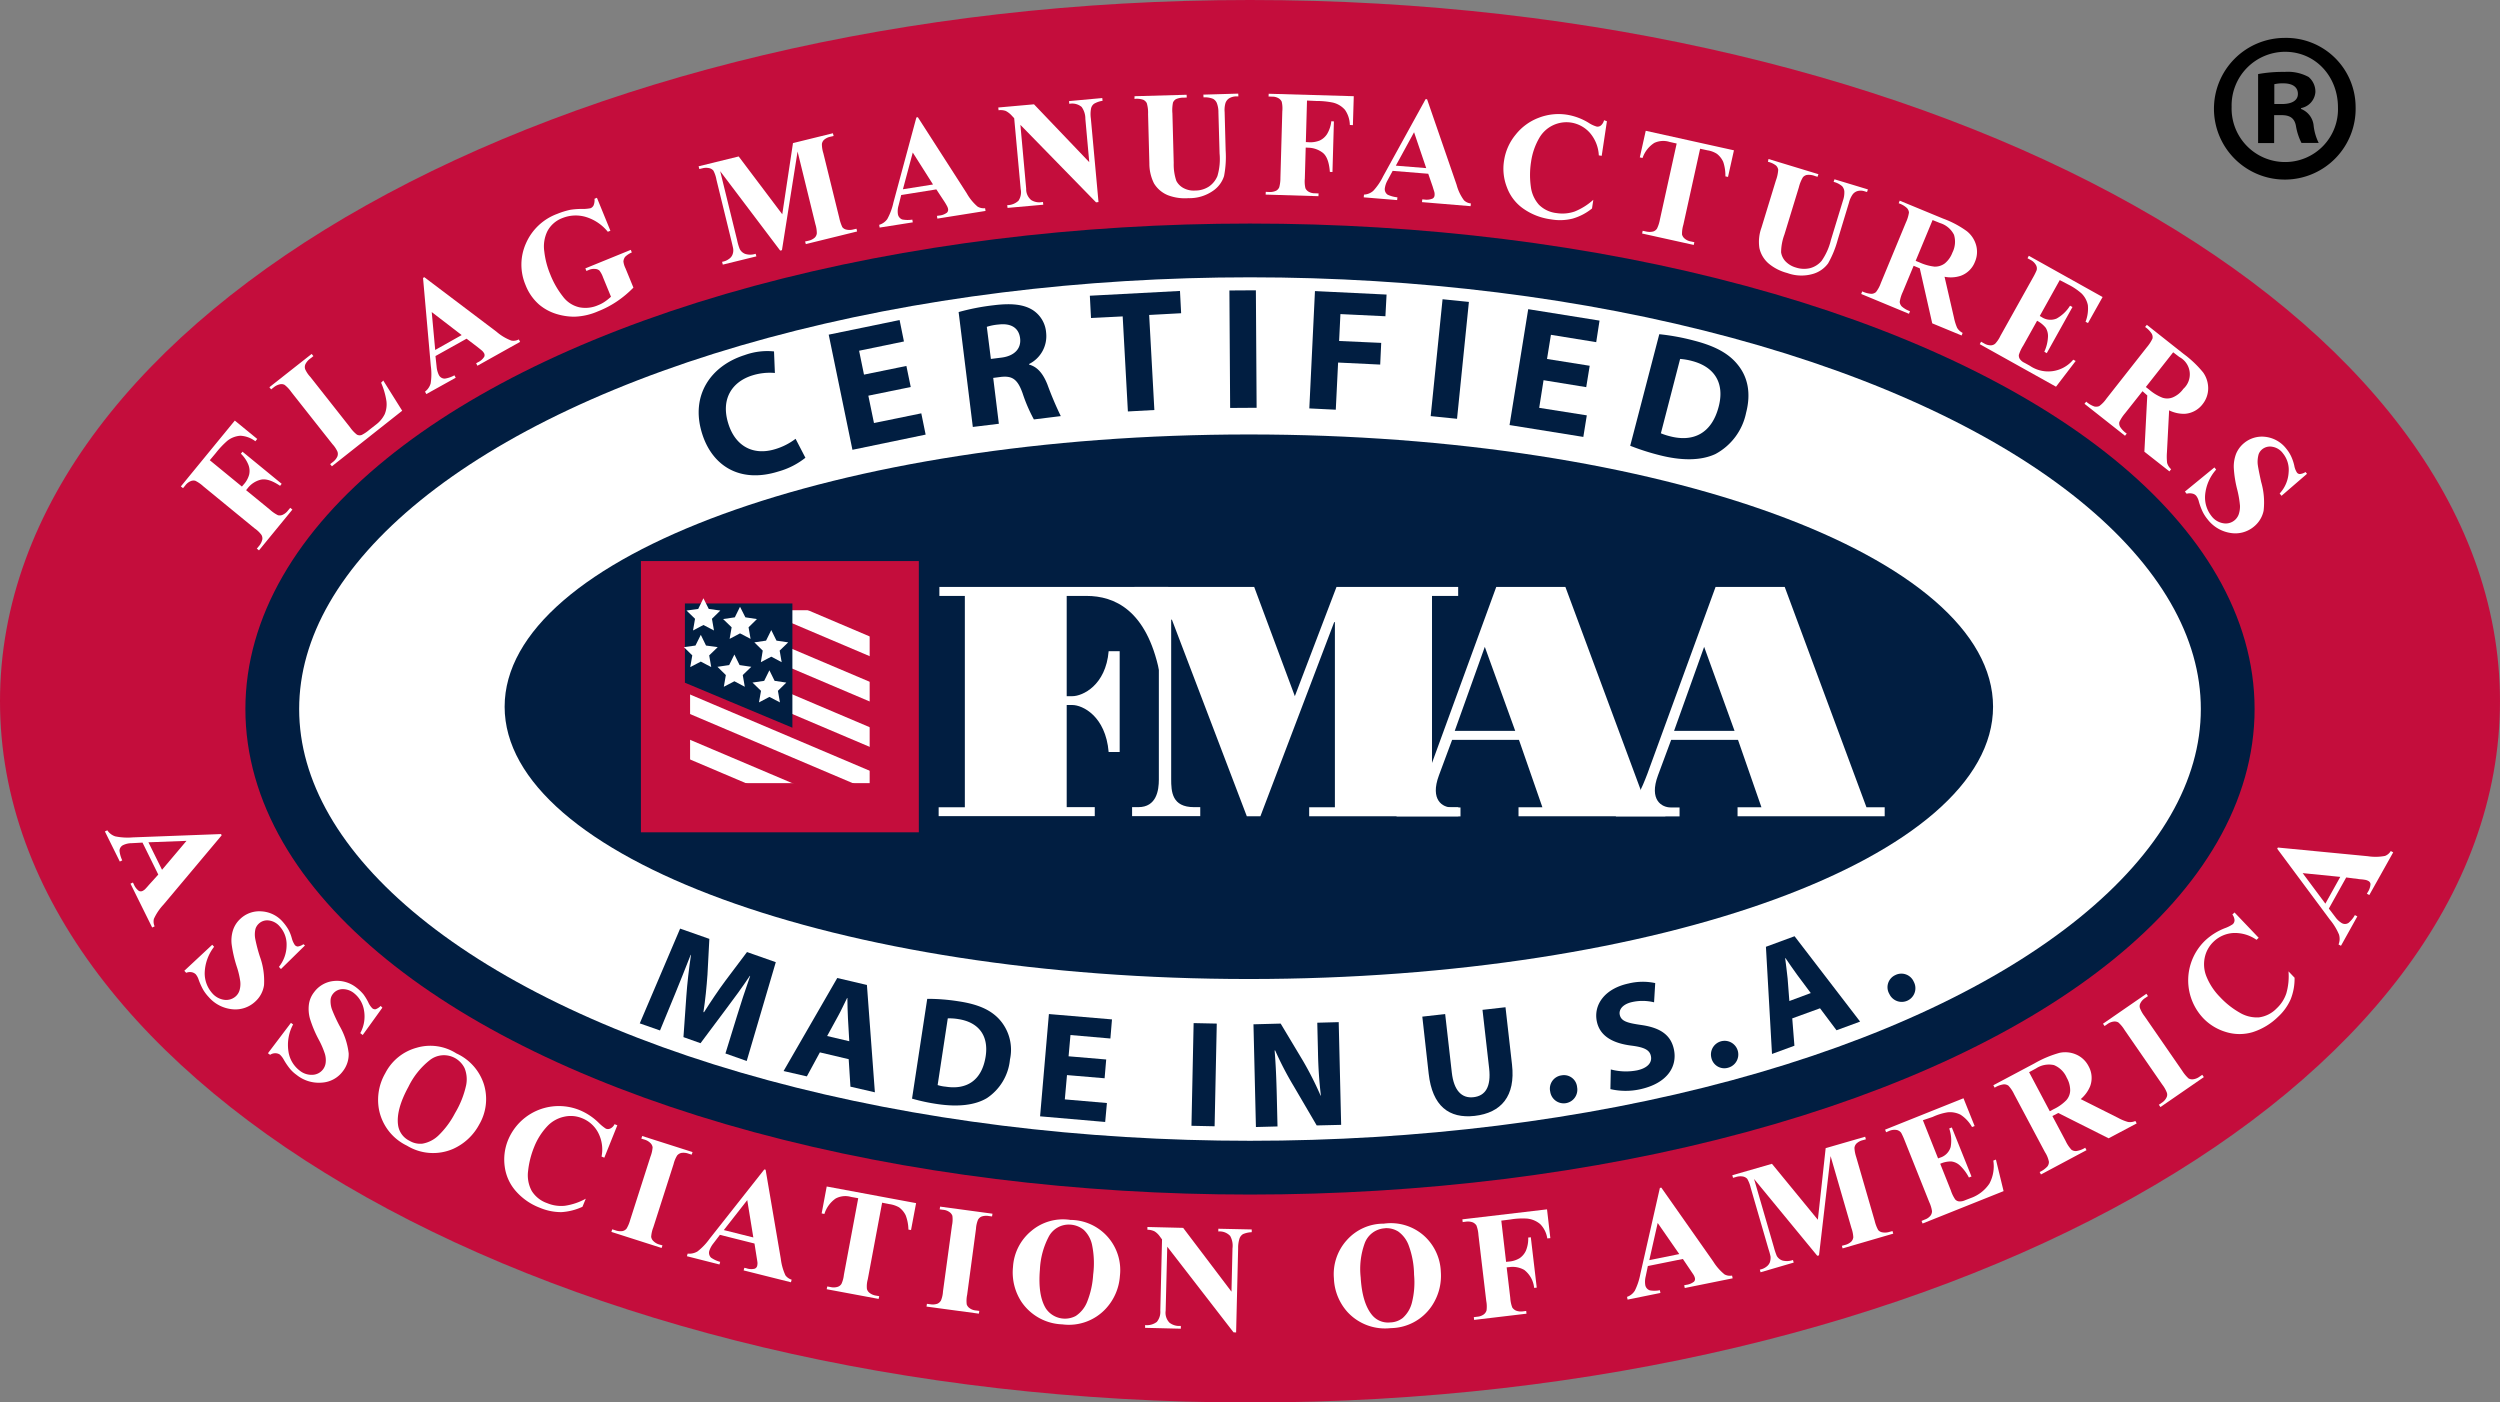
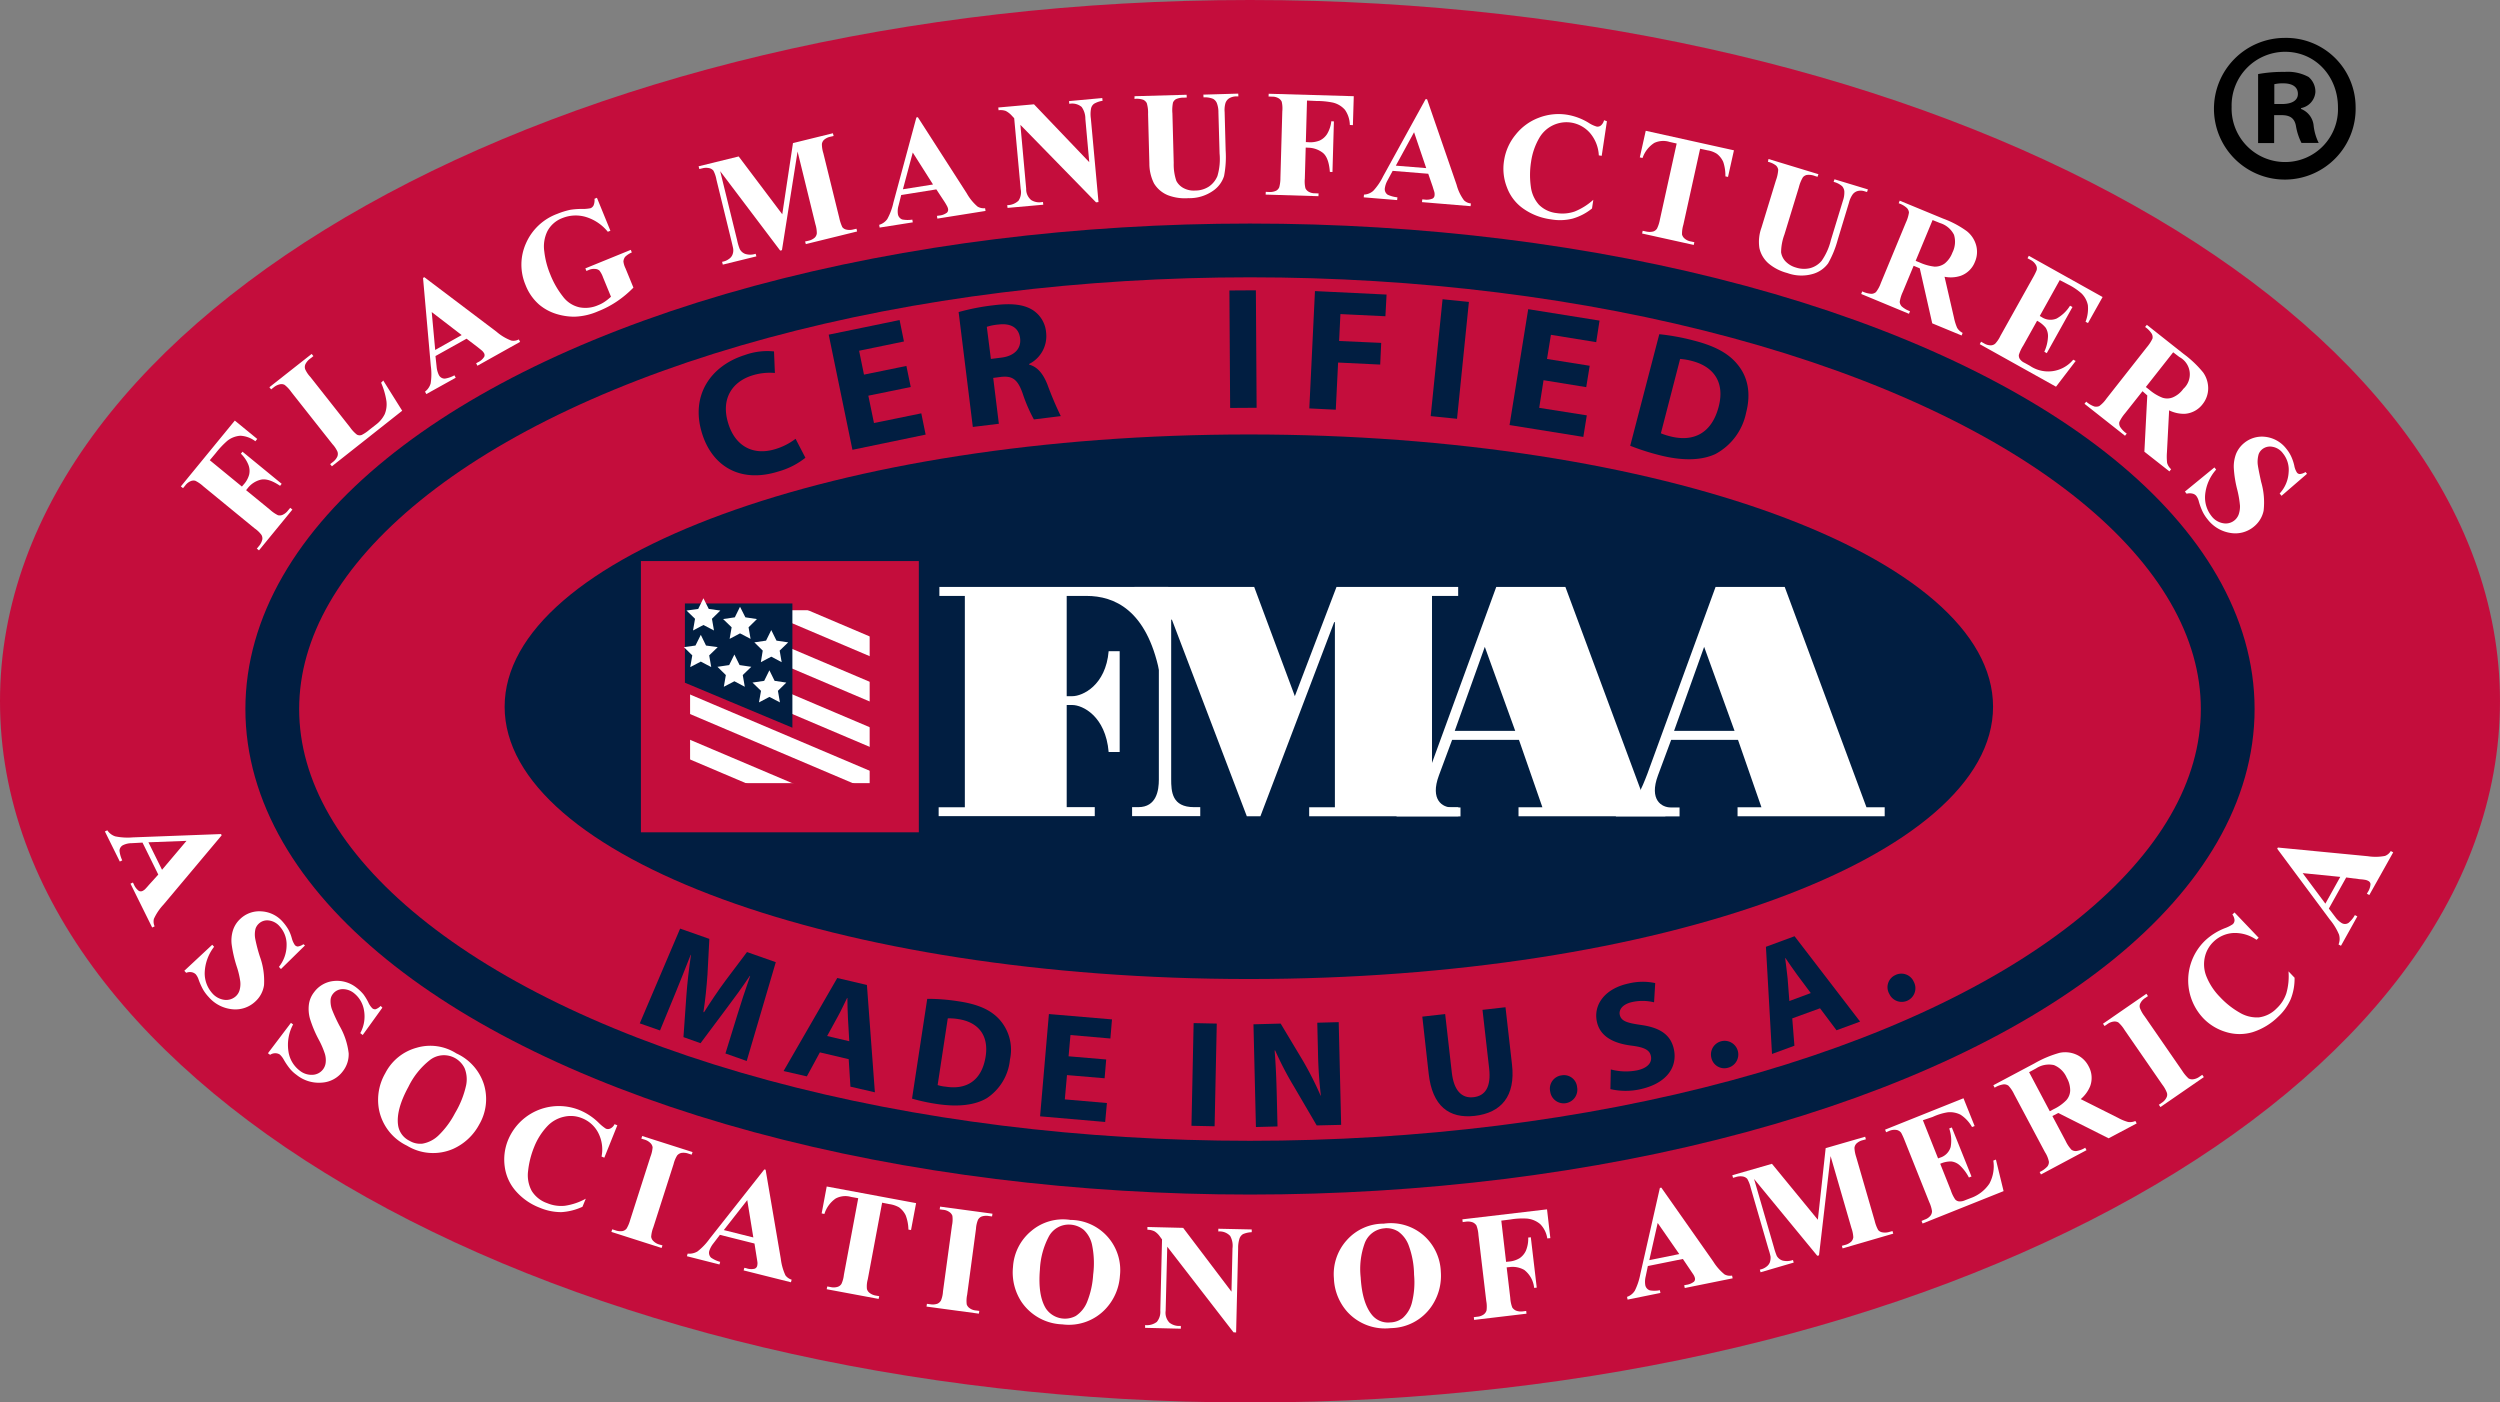
<svg xmlns="http://www.w3.org/2000/svg" viewBox="0 0 408.203 229" height="229" width="408.203">
  <rect x="0" y="0" width="408.203" height="229" fill="#808080" stroke="none" />
  <g transform="translate(0 -379.3)" id="FMAA-logo-new">
    <g transform="translate(0 379.3)" data-name="Group 1" id="Group_1">
      <path fill="#c40d3c" transform="translate(0 -379.3)" d="M408.2,493.8c0,63.238-91.373,114.5-204.1,114.5S0,557.038,0,493.8,91.373,379.3,204.1,379.3s204.1,51.262,204.1,114.5" data-name="Path 1" id="Path_1" />
-       <path fill="#fff" transform="translate(-143.742 -511.509)" d="M507.487,627.284c0,41.364-71.483,74.884-159.643,74.884S188.2,668.648,188.2,627.284,259.683,552.4,347.843,552.4s159.643,33.544,159.643,74.884" data-name="Path 2" id="Path_2" />
      <ellipse stroke-width="8.779" stroke="#011e41" fill="none" transform="translate(44.458 40.891)" ry="74.884" rx="159.643" cy="74.884" cx="159.643" data-name="Ellipse 1" id="Ellipse_1" />
      <path fill="#011e41" transform="translate(-266.403 -608.661)" d="M591.832,724.058c0,24.544-54.4,44.458-121.516,44.458S348.8,748.6,348.8,724.058,403.2,679.6,470.316,679.6c67.089,0,121.516,19.89,121.516,44.458" data-name="Path 3" id="Path_3" />
      <rect fill="#fff" transform="translate(108.665 95.625)" height="36.261" width="37.348" data-name="Rectangle 1" id="Rectangle_1" />
      <rect stroke-width="8.028" stroke="#c40d3c" fill="none" transform="translate(108.665 95.625)" height="36.261" width="37.348" data-name="Rectangle 2" id="Rectangle_2" />
      <path fill="#c40d3c" transform="translate(-361.875 -698.098)" d="M473.8,811.181l31.111,13.205v-3.9L473.8,807.283Zm0-7.11,31.111,13.205v-4.2L473.8,799.865Zm0,23.434h13.465L473.8,821.787Zm0-8.929,21.048,8.929h9.874L473.8,814.37Zm.095-21.875,31.017,13.158v-4.181L483.769,796.7Zm17.481,0,13.56,5.764V796.7Z" data-name="Path 4" id="Path_4" />
      <path fill="#011e41" transform="translate(-361.569 -697.869)" d="M490.952,816.692,473.4,809.345V796.4h17.552Z" data-name="Path 5" id="Path_5" />
      <path fill="#fff" transform="translate(-362.41 -695.119)" d="M477.264,792.8l.874,1.748,1.89.26-1.37,1.346.331,1.913-1.724-.9-1.7.9.331-1.913-1.394-1.346,1.913-.26Z" data-name="Path 6" id="Path_6" />
      <path fill="#fff" transform="translate(-381.733 -699.626)" d="M502.564,798.7l.874,1.724,1.89.283-1.37,1.346.331,1.89-1.724-.9-1.7.9.331-1.89-1.394-1.346,1.913-.283Z" data-name="Path 7" id="Path_7" />
      <path fill="#fff" transform="translate(-398.23 -711.922)" d="M524.164,814.8l.85,1.724,1.913.284-1.394,1.346.331,1.89-1.7-.9-1.7.9.307-1.89-1.37-1.346,1.913-.284Z" data-name="Path 8" id="Path_8" />
      <path fill="#fff" transform="translate(-397.237 -733.155)" d="M522.864,842.6l.85,1.724,1.913.283-1.37,1.347.331,1.89-1.724-.9-1.7.9.331-1.89-1.394-1.347,1.913-.283Z" data-name="Path 9" id="Path_9" />
      <path fill="#fff" transform="translate(-378.754 -724.83)" d="M498.664,831.7l.85,1.724,1.913.284-1.394,1.346.331,1.913-1.7-.9-1.724.9.331-1.913-1.37-1.346,1.913-.284Z" data-name="Path 10" id="Path_10" />
      <path fill="#fff" transform="translate(-361.035 -714.443)" d="M475.464,818.1l.85,1.748,1.913.26-1.394,1.347.331,1.913-1.7-.9-1.724.9.331-1.913-1.37-1.347,1.89-.26Z" data-name="Path 11" id="Path_11" />
      <path fill="#fff" transform="translate(-495.535 -689.162)" d="M648.8,822.442v-1.465h4.276V786.465h-4.158V785h37.371l.26,13.772h-1.724c-2.1-10.04-7.347-12.307-11.882-12.307h-3.236v16.371h.921c1.677,0,5.457-1.772,5.929-7.347h1.8v16.465h-1.8c-.5-5.882-4.276-7.677-5.929-7.677h-.921v16.678h4.583v1.465H648.8Z" data-name="Path 12" id="Path_12" />
      <path fill="#fff" transform="translate(-597.651 -689.162)" d="M831.494,820.978h4.276v1.465H811.414v-1.465h4.2V790.74H815.5l-12.048,31.7h-2.221L789,790.339h-.118v26.032c0,2.055.118,4.583,3.732,4.583h1.016v1.465H782.5v-1.465h1.016c2.977,0,3.354-2.764,3.354-4.488v-30h-3.992V785h19.56l6.638,17.835,6.8-17.835h19.867v1.465H831.47v34.513Z" data-name="Path 13" id="Path_13" />
      <path fill="#fff" transform="translate(-737.268 -689.162)" d="M965.3,822.442v-1.465h1.252c1.724,0,3.024-3.189,3.9-5.5L981.576,785h11.292l13.347,35.978h2.977v1.465H985.214v-1.465h3.9l-3.827-11.008H974.371l-2.15,5.788c-1.512,4.063.661,5.244,2.055,5.244h1.465v1.465H965.3Zm14.41-27.662L974.8,808.5h9.874Z" data-name="Path 14" id="Path_14" />
      <path fill="#fff" transform="translate(-853.056 -689.162)" d="M1116.9,822.442v-1.465h1.252c1.724,0,3.024-3.189,3.9-5.5L1133.176,785h11.292l13.347,35.978h2.976v1.465h-24.024v-1.465h3.9l-3.827-11.008h-10.914l-2.15,5.788c-1.512,4.063.661,5.244,2.055,5.244h1.465v1.465H1116.9Zm14.41-27.662L1126.4,808.5h9.874Z" data-name="Path 15" id="Path_15" />
      <path fill="#011e41" transform="translate(-368.843 -564.557)" d="M500.351,639.3a12.44,12.44,0,0,1-4.417,2.244c-6.331,1.984-10.819-.969-12.449-6.189-1.961-6.236,1.417-11.079,6.969-12.827a10.842,10.842,0,0,1,4.772-.591l.142,3.52a9.509,9.509,0,0,0-3.685.4c-3.26,1.016-5.2,3.8-3.921,7.866,1.134,3.662,4.04,5.292,7.7,4.158a10.4,10.4,0,0,0,3.284-1.677Z" data-name="Path 16" id="Path_16" />
      <path fill="#011e41" transform="translate(-437.488 -548.246)" d="M586.194,611.437l-6.922,1.417.921,4.465,7.725-1.583.709,3.473-11.953,2.48-3.874-18.8,11.575-2.386.709,3.5-7.323,1.512.8,3.9,6.922-1.417Z" data-name="Path 17" id="Path_17" />
      <path fill="#011e41" transform="translate(-506.075 -539.913)" d="M662.6,590.867a36.741,36.741,0,0,1,5.693-1.11c2.835-.354,4.843-.165,6.331.732a4.81,4.81,0,0,1,2.268,3.78,5.08,5.08,0,0,1-2.787,5.079v.094c1.394.378,2.291,1.512,2.977,3.213a56.133,56.133,0,0,0,2.2,5.2l-4.394.543a25.738,25.738,0,0,1-1.843-4.276c-.827-2.339-1.724-2.858-3.52-2.669l-1.276.165.921,7.488-4.252.52Zm5.268,7.654,1.7-.213c2.15-.26,3.284-1.488,3.071-3.165-.213-1.724-1.512-2.48-3.5-2.244a8.6,8.6,0,0,0-1.937.378Z" data-name="Path 18" id="Path_18" />
-       <path fill="#011e41" transform="translate(-575.349 -532.894)" d="M758.662,584.558l-5.173.26-.189-3.638,14.717-.78.189,3.638-5.221.283.85,15.52-4.323.236Z" data-name="Path 19" id="Path_19" />
      <rect fill="#011e41" transform="translate(200.738 47.428) rotate(-0.36)" height="19.182" width="4.323" data-name="Rectangle 3" id="Rectangle_3" />
      <path fill="#011e41" transform="translate(-691.213 -532.971)" d="M905.921,580.5l11.693.567-.189,3.543-7.347-.354-.213,4.394,6.874.307-.165,3.543-6.874-.331-.378,7.7L905,599.658Z" data-name="Path 20" id="Path_20" />
      <rect fill="#011e41" transform="translate(233.605 67.945) rotate(-84.203)" height="4.323" width="19.182" data-name="Rectangle 4" id="Rectangle_4" />
      <path fill="#011e41" transform="translate(-796.919 -542.518)" d="M1055.92,605.733l-6.969-1.134-.709,4.512,7.772,1.228-.567,3.52-12.048-1.937L1046.447,593l11.646,1.866-.543,3.52-7.394-1.2-.638,3.945,6.969,1.11Z" data-name="Path 21" id="Path_21" />
      <path fill="#011e41" transform="translate(-860.618 -555.731)" d="M1131.548,610.3a36.661,36.661,0,0,1,5.74,1.063c3.543.921,5.693,2.173,7.111,3.969,1.559,1.937,2.173,4.536,1.323,7.8a9.87,9.87,0,0,1-5.008,6.733c-2.386,1.11-5.575,1.11-9.213.165a38.579,38.579,0,0,1-4.7-1.512Zm.26,16.182a10.323,10.323,0,0,0,1.441.472c3.827,1.016,6.874-.425,8.008-4.866.992-3.85-.732-6.473-4.37-7.418a10.4,10.4,0,0,0-1.937-.331Z" data-name="Path 22" id="Path_22" />
      <path fill="#011e41" transform="translate(-337.74 -869.565)" d="M458.075,1035.468c.591-1.937,1.346-4.252,2.15-6.544l-.047-.024c-1.228,1.843-2.693,3.85-3.945,5.5l-4.11,5.5-2.787-.992.472-6.709c.142-2.055.425-4.488.756-6.709l-.047-.024c-.827,2.1-1.772,4.512-2.575,6.449l-2.433,5.906-3.307-1.158,6.591-15.473,4.772,1.677-.307,5.835c-.142,2.008-.354,4.158-.661,6.118l.095.024c1.063-1.677,2.339-3.591,3.5-5.15l3.52-4.677,4.7,1.654-4.748,16.134-3.473-1.228Z" data-name="Path 23" id="Path_23" />
      <path fill="#011e41" transform="translate(-413.659 -895.609)" d="M547.529,1067.442l-2.126,3.921-3.8-.874,8.764-15.189,4.843,1.134,1.3,17.528-3.992-.921-.283-4.488Zm4.8-1.819-.213-3.709c-.071-1.039-.071-2.315-.094-3.354h-.047c-.472.921-.992,2.1-1.488,2.976l-1.772,3.236Z" data-name="Path 24" id="Path_24" />
      <path fill="#011e41" transform="translate(-481.481 -906.6)" d="M632.88,1069.692a32.139,32.139,0,0,1,5.1.4c3.165.472,5.15,1.37,6.544,2.811a7.406,7.406,0,0,1,1.866,6.685,8.527,8.527,0,0,1-3.756,6.307c-1.961,1.181-4.748,1.465-8.008.992a31.327,31.327,0,0,1-4.228-.9Zm1.7,14.079a6,6,0,0,0,1.3.26c3.425.543,5.929-.992,6.544-4.961.52-3.449-1.228-5.575-4.465-6.071a8.753,8.753,0,0,0-1.724-.118Z" data-name="Path 25" id="Path_25" />
      <path fill="#011e41" transform="translate(-549.075 -914.627)" d="M729.436,1090.688l-6.142-.52-.354,3.969,6.874.591-.283,3.095-10.63-.921,1.441-16.7,10.3.874-.26,3.118-6.52-.567-.307,3.473,6.142.52Z" data-name="Path 26" id="Path_26" />
      <rect fill="#011e41" transform="translate(194.543 183.821) rotate(-88.793)" height="3.78" width="16.772" data-name="Rectangle 5" id="Rectangle_5" />
      <path fill="#011e41" transform="translate(-661.732 -918.905)" d="M866.8,1102.927l-.4-16.772,4.441-.118,3.638,6.071a53.548,53.548,0,0,1,2.882,5.693h.047a70.287,70.287,0,0,1-.472-7.016l-.118-4.89,3.5-.094.4,16.772-3.992.094-3.732-6.378a52.753,52.753,0,0,1-3.047-5.858h-.094c.189,2.244.284,4.606.354,7.347l.118,5.055Z" data-name="Path 27" id="Path_27" />
      <path fill="#011e41" transform="translate(-750.864 -911.038)" d="M986.832,1076.61l1.087,9.567c.331,2.906,1.606,4.228,3.52,4.016,1.984-.213,2.906-1.725,2.575-4.7l-1.087-9.567,3.756-.425,1.063,9.355c.591,5.15-1.748,7.89-6.095,8.386-4.2.473-6.922-1.606-7.512-6.9l-1.039-9.307Z" data-name="Path 28" id="Path_28" />
      <path fill="#011e41" transform="translate(-818.266 -946.897)" d="M1071.385,1125.131a2.188,2.188,0,0,1,1.843-2.646,2.149,2.149,0,0,1,2.551,1.937,2.226,2.226,0,1,1-4.394.709" data-name="Path 29" id="Path_29" />
      <path fill="#011e41" transform="translate(-842.686 -897.595)" d="M1105.7,1072.215a9.614,9.614,0,0,0,4.323.142c1.7-.378,2.457-1.276,2.221-2.339-.213-1.016-1.134-1.441-3.236-1.7-2.929-.378-5.055-1.512-5.575-3.874-.614-2.788,1.3-5.433,5.15-6.26a9.763,9.763,0,0,1,4.37-.071l-.189,3.142a7.826,7.826,0,0,0-3.567-.047c-1.606.354-2.22,1.276-2.031,2.1.236,1.039,1.228,1.323,3.543,1.654,3.118.449,4.8,1.654,5.292,3.969.591,2.74-.992,5.528-5.5,6.52a11.035,11.035,0,0,1-4.866-.024Z" data-name="Path 30" id="Path_30" />
      <path fill="#011e41" transform="translate(-903.116 -928.298)" d="M1182.551,1101.029a2.233,2.233,0,1,1,2.74,1.606,2.168,2.168,0,0,1-2.74-1.606" data-name="Path 31" id="Path_31" />
      <path fill="#011e41" transform="translate(-932.259 -873.536)" d="M1224.9,1039.818l.354,4.465-3.661,1.346-.992-17.5,4.677-1.724,10.7,13.938-3.851,1.417-2.693-3.591Zm3.024-4.134-2.22-2.976c-.614-.827-1.323-1.89-1.913-2.74l-.047.024c.118,1.016.307,2.291.4,3.307l.283,3.685Z" data-name="Path 32" id="Path_32" />
      <path fill="#011e41" transform="translate(-996.486 -893.281)" d="M1304.977,1055.571a2.172,2.172,0,0,1,.969-3.071,2.2,2.2,0,0,1,3.024,1.087,2.23,2.23,0,1,1-3.992,1.984" data-name="Path 33" id="Path_33" />
      <path fill="#fff" transform="translate(-95.471 -601.328)" d="M129.725,676.473l5.244,4.3.307-.354a3.965,3.965,0,0,0,.874-1.583,2.72,2.72,0,0,0-.118-1.606,5.142,5.142,0,0,0-1.228-1.819l.26-.331,6.4,5.244-.26.331q-1.949-1.311-3.189-.992a3.851,3.851,0,0,0-2.055,1.323l-.307.378,3.9,3.189a5.684,5.684,0,0,0,1.3.9,1.158,1.158,0,0,0,.78-.071,2.312,2.312,0,0,0,.874-.709l.354-.425.354.284-5.457,6.662-.354-.283.354-.425a2.53,2.53,0,0,0,.543-1.063,1.118,1.118,0,0,0-.142-.756,4.677,4.677,0,0,0-1.11-1.063l-8.386-6.874a5.679,5.679,0,0,0-1.3-.9,1.158,1.158,0,0,0-.78.071,2.15,2.15,0,0,0-.874.709l-.354.425-.354-.283L133.811,670l3.662,3-.307.378a4.374,4.374,0,0,0-2.457-.9,3.825,3.825,0,0,0-2.15.85,14.447,14.447,0,0,0-1.843,1.961Z" data-name="Path 34" id="Path_34" />
      <path fill="#fff" transform="translate(-142.214 -566.118)" d="M204.791,628.247l3.095,4.937-11.481,9.071-.283-.354.425-.331a2.417,2.417,0,0,0,.756-.921,1.165,1.165,0,0,0,.024-.756,4.566,4.566,0,0,0-.85-1.276l-6.709-8.5a5.245,5.245,0,0,0-1.087-1.158,1.107,1.107,0,0,0-.756-.094,2.357,2.357,0,0,0-1.016.5l-.425.331-.283-.354,6.9-5.433.283.354-.567.449a2.416,2.416,0,0,0-.756.921,1.165,1.165,0,0,0-.024.756,4.566,4.566,0,0,0,.85,1.276l6.5,8.244a5.472,5.472,0,0,0,1.11,1.181.969.969,0,0,0,.78.047,6.2,6.2,0,0,0,1.228-.827l1.087-.85a4.806,4.806,0,0,0,1.441-1.724,4.25,4.25,0,0,0,.283-2.079,11.865,11.865,0,0,0-.874-3.047Z" data-name="Path 35" id="Path_35" />
      <path fill="#fff" transform="translate(-223.327 -525.639)" d="M299.51,580.94l-5.079,2.835.189,1.748a3.914,3.914,0,0,0,.354,1.323,1.062,1.062,0,0,0,.992.614,4.547,4.547,0,0,0,1.559-.543l.213.4-4.8,2.669-.213-.4a2.577,2.577,0,0,0,.921-1.346,9.791,9.791,0,0,0,.024-2.858L292.4,571.018l.213-.118,11.788,8.906a7.966,7.966,0,0,0,2.41,1.441,1.823,1.823,0,0,0,1.228-.189l.213.4-6.969,3.9-.213-.4.283-.165a2.388,2.388,0,0,0,1.039-.9.64.64,0,0,0-.047-.614,1.86,1.86,0,0,0-.283-.354c-.047-.047-.307-.26-.756-.614Zm-.8-.591-4.89-3.756.567,6.189Z" data-name="Path 36" id="Path_36" />
      <path fill="#fff" transform="translate(-275.263 -483.708)" d="M372.731,516l2.2,5.386-.425.165a7.366,7.366,0,0,0-3.638-2.433,5.815,5.815,0,0,0-3.756.189,4.583,4.583,0,0,0-2.457,2.126,5.675,5.675,0,0,0-.52,3.331,13.8,13.8,0,0,0,.969,3.732,14.29,14.29,0,0,0,2.079,3.638,4.616,4.616,0,0,0,2.669,1.748,5.111,5.111,0,0,0,3.047-.331,5.3,5.3,0,0,0,1.087-.567,8.392,8.392,0,0,0,1.039-.827l-1.3-3.165a3.881,3.881,0,0,0-.591-1.11,1.149,1.149,0,0,0-.709-.26,2,2,0,0,0-1.016.165l-.4.165-.165-.425,7.418-3.024.165.425a3.547,3.547,0,0,0-1.087.709,1.415,1.415,0,0,0-.283.78,3.435,3.435,0,0,0,.331,1.087l1.3,3.165a17.118,17.118,0,0,1-2.646,2.221,15.9,15.9,0,0,1-3.142,1.654,10.356,10.356,0,0,1-3.851.874,9.992,9.992,0,0,1-3.165-.52,7.986,7.986,0,0,1-2.6-1.465,8.109,8.109,0,0,1-2.2-3.165,8.518,8.518,0,0,1,.047-6.8,8.937,8.937,0,0,1,5.126-4.843,12.727,12.727,0,0,1,2.126-.661,12.447,12.447,0,0,1,1.819-.142,6.329,6.329,0,0,0,1.488-.118.963.963,0,0,0,.5-.472,2.216,2.216,0,0,0,.142-1.063Z" data-name="Path 37" id="Path_37" />
      <path fill="#fff" transform="translate(-368.825 -449.643)" d="M496.554,484.629l1.748-11.622,6.52-1.606.118.449-.52.118a2.241,2.241,0,0,0-1.063.52,1.177,1.177,0,0,0-.331.661,5.014,5.014,0,0,0,.236,1.512l2.6,10.559a7.07,7.07,0,0,0,.5,1.512,1.1,1.1,0,0,0,.661.4,2.319,2.319,0,0,0,1.134-.024l.52-.118.095.449L500.4,489.5l-.118-.425.52-.118a2.241,2.241,0,0,0,1.063-.52,1.174,1.174,0,0,0,.331-.685,5.014,5.014,0,0,0-.236-1.512l-2.906-11.859-2.551,16.111-.283.071-9.8-12.969,2.764,11.268a8.209,8.209,0,0,0,.425,1.441,1.667,1.667,0,0,0,.9.8,2.766,2.766,0,0,0,1.7-.024l.118.425-5.48,1.347-.118-.449.165-.047a2.29,2.29,0,0,0,.945-.425,1.477,1.477,0,0,0,.567-.661,1.9,1.9,0,0,0,.142-.945c0-.095-.094-.5-.26-1.2l-2.48-10.134a5.076,5.076,0,0,0-.5-1.488,1.22,1.22,0,0,0-.661-.4,2.32,2.32,0,0,0-1.134.024l-.5.118-.118-.449,6.544-1.606Z" data-name="Path 38" id="Path_38" />
      <path fill="#fff" transform="translate(-464.144 -441.165)" d="M617.031,472.088l-5.74.921-.425,1.7a3.243,3.243,0,0,0-.118,1.37,1.117,1.117,0,0,0,.709.921,4.831,4.831,0,0,0,1.654.024l.071.449-5.41.85-.071-.449a2.5,2.5,0,0,0,1.323-.945,9.939,9.939,0,0,0,.992-2.669l3.756-13.914.236-.047,7.984,12.426a8,8,0,0,0,1.772,2.173,1.945,1.945,0,0,0,1.228.26l.071.449L617.2,476.86l-.071-.449.331-.047a2.53,2.53,0,0,0,1.3-.472.673.673,0,0,0,.189-.591,1.5,1.5,0,0,0-.142-.425,8.953,8.953,0,0,0-.5-.85Zm-.543-.8-3.307-5.221-1.606,6Z" data-name="Path 39" id="Path_39" />
      <path fill="#fff" transform="translate(-527.002 -431.084)" d="M695.835,448.116l9.024,9.449-.638-7.063a3.272,3.272,0,0,0-.614-1.961,2.393,2.393,0,0,0-2.008-.5l-.047-.449,5.433-.5.047.449a3.993,3.993,0,0,0-1.37.472,1.278,1.278,0,0,0-.5.732,4.951,4.951,0,0,0-.047,1.654l1.252,13.678-.4.047L693.614,451.47l.945,10.441a2.269,2.269,0,0,0,.827,1.843,2.474,2.474,0,0,0,1.536.354l.378-.047.047.449-5.835.52-.047-.449a2.681,2.681,0,0,0,1.843-.732,2.509,2.509,0,0,0,.354-1.89L692.6,450.384l-.378-.4a3.479,3.479,0,0,0-.992-.78,2.487,2.487,0,0,0-1.181-.118l-.047-.449Z" data-name="Path 40" id="Path_40" />
      <path fill="#fff" transform="translate(-598.949 -428.716)" d="M784.2,444.425l8.5-.236.024.449-.425.024a3.118,3.118,0,0,0-1.323.236,1.151,1.151,0,0,0-.5.567,6.18,6.18,0,0,0-.094,1.772l.213,8.079a8.411,8.411,0,0,0,.425,2.929,2.806,2.806,0,0,0,1.134,1.158,3.516,3.516,0,0,0,1.937.425,4.079,4.079,0,0,0,2.268-.661,3.892,3.892,0,0,0,1.37-1.7,9.782,9.782,0,0,0,.354-3.685l-.189-6.709a4.018,4.018,0,0,0-.283-1.583,1.422,1.422,0,0,0-.591-.638,3.607,3.607,0,0,0-1.559-.236l-.024-.449,5.693-.165.024.449h-.331a2.389,2.389,0,0,0-1.158.307,1.472,1.472,0,0,0-.638.85,4.142,4.142,0,0,0-.118,1.394l.165,6.26a16.462,16.462,0,0,1-.26,4.2,4.578,4.578,0,0,1-1.8,2.41,6.707,6.707,0,0,1-4.016,1.2,7.773,7.773,0,0,1-3.331-.472,4.742,4.742,0,0,1-2.291-1.937,7.211,7.211,0,0,1-.756-3.26l-.213-8.079a5.49,5.49,0,0,0-.213-1.772,1.266,1.266,0,0,0-.567-.543,3.229,3.229,0,0,0-1.441-.142Z" data-name="Path 41" id="Path_41" />
      <path fill="#fff" transform="translate(-668.147 -428.792)" d="M881.556,445.21l-.189,6.78.472.024a4.04,4.04,0,0,0,1.8-.283,2.863,2.863,0,0,0,1.2-1.063,5.12,5.12,0,0,0,.685-2.079l.425.024-.236,8.268-.425-.024c-.118-1.559-.5-2.6-1.157-3.118a4,4,0,0,0-2.315-.827l-.472-.024-.142,5.055a4.931,4.931,0,0,0,.095,1.583,1.3,1.3,0,0,0,.52.567,2.052,2.052,0,0,0,1.087.26l.543.024-.024.449-8.622-.26.024-.449.543.024a2.361,2.361,0,0,0,1.158-.213,1.179,1.179,0,0,0,.5-.567,5.83,5.83,0,0,0,.189-1.535l.307-10.843a4.933,4.933,0,0,0-.094-1.583,1.3,1.3,0,0,0-.52-.567,2.052,2.052,0,0,0-1.087-.26l-.543-.024.024-.449,13.89.4-.142,4.725-.5-.024a4.458,4.458,0,0,0-.8-2.48,3.767,3.767,0,0,0-1.984-1.181,13.171,13.171,0,0,0-2.693-.26Z" data-name="Path 42" id="Path_42" />
      <path fill="#fff" transform="translate(-719.931 -431.618)" d="M953.136,459.989l-5.811-.472-.827,1.535a3.7,3.7,0,0,0-.449,1.3,1.08,1.08,0,0,0,.472,1.063,5.017,5.017,0,0,0,1.583.425l-.047.449-5.457-.449.047-.449a2.421,2.421,0,0,0,1.512-.614,9.682,9.682,0,0,0,1.606-2.362l6.945-12.615.236.024,4.819,13.961a7.482,7.482,0,0,0,1.2,2.528,1.823,1.823,0,0,0,1.134.52l-.047.449-7.937-.661.047-.449.331.024a2.475,2.475,0,0,0,1.37-.165.646.646,0,0,0,.307-.543,1.438,1.438,0,0,0-.024-.449c0-.071-.118-.378-.284-.945Zm-.331-.921-1.984-5.858-2.977,5.457Z" data-name="Path 43" id="Path_43" />
      <path fill="#fff" transform="translate(-793.678 -439.53)" d="M1056.057,459.326l-.85,5.646-.473-.071a6.067,6.067,0,0,0-1.465-3.685,5.167,5.167,0,0,0-3.095-1.677,5.121,5.121,0,0,0-5.126,2.457,10.731,10.731,0,0,0-1.37,3.921,13.847,13.847,0,0,0-.047,4.063,5.428,5.428,0,0,0,1.323,2.976,4.81,4.81,0,0,0,2.906,1.37,6.108,6.108,0,0,0,2.929-.26,10.259,10.259,0,0,0,3.047-1.913l-.213,1.417a8.9,8.9,0,0,1-3.166,1.654,8.49,8.49,0,0,1-3.567.118,10.12,10.12,0,0,1-4.488-1.748,7.294,7.294,0,0,1-2.669-3.473,8.289,8.289,0,0,1-.473-4.347,8.659,8.659,0,0,1,1.89-4.252,8.747,8.747,0,0,1,3.78-2.764,8.937,8.937,0,0,1,4.583-.5,9.739,9.739,0,0,1,3.52,1.3,4.877,4.877,0,0,0,1.346.638.865.865,0,0,0,.709-.189,1.626,1.626,0,0,0,.5-.85Z" data-name="Path 44" id="Path_44" />
      <path fill="#fff" transform="translate(-865.659 -448.345)" d="M1148.779,472.889l-.969,4.347-.425-.094a6.982,6.982,0,0,0-.354-2.362,3.451,3.451,0,0,0-1.039-1.323,4,4,0,0,0-1.536-.567l-1.2-.26-2.74,12.426a5.044,5.044,0,0,0-.213,1.583,1.315,1.315,0,0,0,.425.661,2.132,2.132,0,0,0,1.04.472l.543.118-.094.449-8.433-1.866.094-.449.543.118a2.476,2.476,0,0,0,1.181,0,1.148,1.148,0,0,0,.614-.472,5.6,5.6,0,0,0,.472-1.465l2.74-12.426-1.157-.26a3.433,3.433,0,0,0-2.5.165,4.7,4.7,0,0,0-1.913,2.457l-.449-.095.969-4.347Z" data-name="Path 45" id="Path_45" />
      <path fill="#fff" transform="translate(-928.538 -463.238)" d="M1217.3,489.2l8.15,2.48-.142.425-.4-.118a2.78,2.78,0,0,0-1.323-.189,1.17,1.17,0,0,0-.661.378,6.013,6.013,0,0,0-.661,1.63l-2.362,7.725a8.548,8.548,0,0,0-.543,2.906,2.744,2.744,0,0,0,.709,1.465,3.765,3.765,0,0,0,1.7,1.016,4.274,4.274,0,0,0,2.362.095,3.709,3.709,0,0,0,1.843-1.181,9.96,9.96,0,0,0,1.512-3.378l1.961-6.425a4.072,4.072,0,0,0,.236-1.583,1.491,1.491,0,0,0-.354-.8,3.318,3.318,0,0,0-1.394-.709l.142-.425,5.457,1.654-.142.425-.331-.095a2.062,2.062,0,0,0-1.181-.071,1.5,1.5,0,0,0-.874.614,4.065,4.065,0,0,0-.567,1.3l-1.819,6a16.679,16.679,0,0,1-1.583,3.9,4.645,4.645,0,0,1-2.48,1.724,6.735,6.735,0,0,1-4.181-.142,7.843,7.843,0,0,1-3-1.512,4.632,4.632,0,0,1-1.559-2.575,6.758,6.758,0,0,1,.331-3.307l2.362-7.725a5.952,5.952,0,0,0,.378-1.748,1.207,1.207,0,0,0-.354-.685,3.433,3.433,0,0,0-1.323-.614Z" data-name="Path 46" id="Path_46" />
      <path fill="#fff" transform="translate(-982.592 -485.235)" d="M1295.052,528.63l-1.772,4.276a5.919,5.919,0,0,0-.5,1.63,1.215,1.215,0,0,0,.331.732,3.982,3.982,0,0,0,1.347.78l-.165.425-7.8-3.236.165-.425a4.041,4.041,0,0,0,1.512.4,1.205,1.205,0,0,0,.732-.284,5.2,5.2,0,0,0,.8-1.488l4.087-9.874a5.919,5.919,0,0,0,.5-1.63,1.213,1.213,0,0,0-.331-.732,3.744,3.744,0,0,0-1.346-.78l.165-.425,7.087,2.929a15.783,15.783,0,0,1,3.874,2.055,4.451,4.451,0,0,1,1.512,2.268,4.081,4.081,0,0,1-.189,2.74,3.9,3.9,0,0,1-2.362,2.291,5.166,5.166,0,0,1-2.6.142l1.536,6.662a8.421,8.421,0,0,0,.52,1.677,2.168,2.168,0,0,0,.9.827l-.165.425-4.8-1.984-2.032-8.977Zm3.095-7.465-2.764,6.662.638.26a7.992,7.992,0,0,0,2.457.685,2.693,2.693,0,0,0,1.654-.52,4.164,4.164,0,0,0,1.252-1.772,3.912,3.912,0,0,0,.26-2.906,3.783,3.783,0,0,0-2.268-1.913Z" data-name="Path 47" id="Path_47" />
      <path fill="#fff" transform="translate(-1045.145 -514.335)" d="M1381.463,560.069l-3.26,5.858.283.165a2.6,2.6,0,0,0,2.457.26,6.031,6.031,0,0,0,2.2-2.1l.4.213-4.2,7.536-.4-.236a6.427,6.427,0,0,0,.591-2.315,2.587,2.587,0,0,0-.354-1.583,4.414,4.414,0,0,0-1.417-1.157l-2.268,4.063a6.229,6.229,0,0,0-.709,1.512,1.053,1.053,0,0,0,.142.638,1.834,1.834,0,0,0,.8.661l.85.472a5.31,5.31,0,0,0,7.087-.992l.4.213-3.213,4.2-12.449-6.945.213-.4.473.26a2.1,2.1,0,0,0,1.134.331,1.134,1.134,0,0,0,.709-.284,4.93,4.93,0,0,0,.85-1.276l5.292-9.473a10.69,10.69,0,0,0,.614-1.228,1.1,1.1,0,0,0-.071-.78,2.1,2.1,0,0,0-.945-.921l-.472-.26.213-.4,12.048,6.732-2.386,4.252-.4-.213a5.872,5.872,0,0,0,.378-2.717,3.739,3.739,0,0,0-1.016-1.89,10.028,10.028,0,0,0-2.126-1.441Z" data-name="Path 48" id="Path_48" />
      <path fill="#fff" transform="translate(-1100.442 -550.767)" d="M1450.273,614.643l-2.858,3.614a6.325,6.325,0,0,0-.921,1.417,1.144,1.144,0,0,0,.118.78,3.794,3.794,0,0,0,1.087,1.11l-.284.354L1440.8,616.7l.283-.354a3.955,3.955,0,0,0,1.347.8,1.384,1.384,0,0,0,.78-.071,5.049,5.049,0,0,0,1.158-1.2l6.614-8.41a6.324,6.324,0,0,0,.921-1.417,1.144,1.144,0,0,0-.118-.78,3.794,3.794,0,0,0-1.087-1.11l.283-.354,6,4.748a17.551,17.551,0,0,1,3.189,3.024,4.471,4.471,0,0,1,.827,2.6,4.161,4.161,0,0,1-.921,2.6,3.991,3.991,0,0,1-2.906,1.559,5.462,5.462,0,0,1-2.551-.567l-.354,6.827a9.241,9.241,0,0,0,.024,1.748,2.128,2.128,0,0,0,.661,1.039l-.283.354-4.087-3.213.472-9.189Zm5.008-6.354-4.465,5.669.543.425a7.46,7.46,0,0,0,2.173,1.323,2.422,2.422,0,0,0,1.725-.071,4.033,4.033,0,0,0,1.677-1.37,3.192,3.192,0,0,0-.638-5.2Z" data-name="Path 49" id="Path_49" />
      <path fill="#fff" transform="translate(-1153.447 -609.856)" d="M1530.137,687.221l-4.158,3.591-.307-.378a5.488,5.488,0,0,0,1.465-3.449,4.26,4.26,0,0,0-.921-3.095,2.685,2.685,0,0,0-1.748-1.087,2.018,2.018,0,0,0-1.63.4,1.922,1.922,0,0,0-.591.8,4.524,4.524,0,0,0-.165,1.583c.047.472.236,1.441.567,2.953a11.885,11.885,0,0,1,.4,4.725,4.522,4.522,0,0,1-1.606,2.6,4.725,4.725,0,0,1-3.78,1.016,5.831,5.831,0,0,1-3.756-2.221,6.445,6.445,0,0,1-.8-1.228,10.463,10.463,0,0,1-.638-1.724,2.443,2.443,0,0,0-.425-.9,1.12,1.12,0,0,0-.614-.354,1.845,1.845,0,0,0-.945.024l-.284-.354,4.819-3.945.283.354a7.158,7.158,0,0,0-1.8,4.134,4.9,4.9,0,0,0,1.016,3.425,3.009,3.009,0,0,0,1.937,1.2,2.247,2.247,0,0,0,2.528-1.441,4.117,4.117,0,0,0,.213-1.394,16.759,16.759,0,0,0-.425-2.551,18.364,18.364,0,0,1-.591-3.685,5.869,5.869,0,0,1,.378-2.268,4.469,4.469,0,0,1,1.3-1.748,4.567,4.567,0,0,1,3.52-1.016,5.052,5.052,0,0,1,3.378,1.937,5.916,5.916,0,0,1,.827,1.323,7.585,7.585,0,0,1,.473,1.417,3.107,3.107,0,0,0,.425,1.134.608.608,0,0,0,.472.26,2.083,2.083,0,0,0,.945-.331Z" data-name="Path 50" id="Path_50" />
      <path fill="#fff" transform="translate(-55.373 -817.628)" d="M81.217,960.429l-2.575-5.221-1.748.095a3.27,3.27,0,0,0-1.347.283,1.067,1.067,0,0,0-.661.945,4.931,4.931,0,0,0,.449,1.583l-.4.189L72.5,953.389l.4-.189a2.429,2.429,0,0,0,1.3.992,10.007,10.007,0,0,0,2.858.165l14.41-.543.094.213-9.5,11.315a8.633,8.633,0,0,0-1.559,2.315,1.9,1.9,0,0,0,.118,1.228l-.4.189-3.543-7.158.4-.189.142.283a2.554,2.554,0,0,0,.827,1.087.7.7,0,0,0,.614,0,1.8,1.8,0,0,0,.378-.26c.047-.047.283-.284.661-.732Zm.614-.78,3.992-4.725-6.213.236Z" data-name="Path 51" id="Path_51" />
      <path fill="#fff" transform="translate(-97.304 -860.374)" d="M147.1,1014.75l-3.921,3.851-.331-.354a5.7,5.7,0,0,0,1.252-3.543,4.383,4.383,0,0,0-1.11-3.047,2.777,2.777,0,0,0-1.819-.992,1.993,1.993,0,0,0-1.606.52,1.945,1.945,0,0,0-.543.85,3.94,3.94,0,0,0-.047,1.606,25.352,25.352,0,0,0,.756,2.906,11.637,11.637,0,0,1,.685,4.677,4.463,4.463,0,0,1-1.441,2.693,4.737,4.737,0,0,1-3.709,1.252,5.853,5.853,0,0,1-3.874-1.984,6.791,6.791,0,0,1-.9-1.181,10.65,10.65,0,0,1-.756-1.677,2.676,2.676,0,0,0-.472-.874,1.355,1.355,0,0,0-.638-.331,1.591,1.591,0,0,0-.921.095l-.307-.331,4.559-4.252.307.331a7.281,7.281,0,0,0-1.535,4.229,4.874,4.874,0,0,0,1.228,3.354,3.168,3.168,0,0,0,2.032,1.087,2.338,2.338,0,0,0,1.819-.591,2.149,2.149,0,0,0,.614-.992,3.754,3.754,0,0,0,.118-1.394,13.473,13.473,0,0,0-.591-2.5,20.627,20.627,0,0,1-.827-3.638,5.58,5.58,0,0,1,.236-2.291,4.335,4.335,0,0,1,1.181-1.819,4.494,4.494,0,0,1,3.449-1.228,4.986,4.986,0,0,1,3.5,1.724,7.933,7.933,0,0,1,.921,1.276,6.861,6.861,0,0,1,.543,1.394,3.57,3.57,0,0,0,.5,1.11.7.7,0,0,0,.472.236,2.1,2.1,0,0,0,.921-.378Z" data-name="Path 52" id="Path_52" />
      <path fill="#fff" transform="translate(-141.45 -897.091)" d="M203.886,1061.624l-3.213,4.465-.4-.307a5.643,5.643,0,0,0,.614-3.709,4.461,4.461,0,0,0-1.63-2.811,2.9,2.9,0,0,0-1.961-.661,2.013,2.013,0,0,0-1.488.78,1.75,1.75,0,0,0-.378.921,4.014,4.014,0,0,0,.213,1.583,25.727,25.727,0,0,0,1.252,2.717,11.606,11.606,0,0,1,1.488,4.488,4.473,4.473,0,0,1-.945,2.906,4.6,4.6,0,0,1-3.425,1.866,5.806,5.806,0,0,1-4.158-1.276,5.594,5.594,0,0,1-1.087-1.016,11.013,11.013,0,0,1-1.016-1.512,3.308,3.308,0,0,0-.614-.78,1.382,1.382,0,0,0-.685-.213,1.5,1.5,0,0,0-.9.26l-.354-.26,3.756-4.961.354.26a7.046,7.046,0,0,0-.756,4.441,4.782,4.782,0,0,0,1.8,3.071,3.082,3.082,0,0,0,2.173.709,2.246,2.246,0,0,0,1.677-.9,2.2,2.2,0,0,0,.425-1.087,3.638,3.638,0,0,0-.118-1.394,13.788,13.788,0,0,0-1.016-2.362,19.12,19.12,0,0,1-1.441-3.449,5.922,5.922,0,0,1-.165-2.291,4.1,4.1,0,0,1,.85-2.008,4.512,4.512,0,0,1,3.165-1.819,5.1,5.1,0,0,1,3.756,1.087,7.079,7.079,0,0,1,1.134,1.087,8.9,8.9,0,0,1,.78,1.276,3.261,3.261,0,0,0,.685,1.016.7.7,0,0,0,.52.142,2.2,2.2,0,0,0,.827-.543Z" data-name="Path 53" id="Path_53" />
      <path fill="#fff" transform="translate(-199.59 -931.379)" d="M274.1,1103.377a8.328,8.328,0,0,1,4.512,5.079,8.218,8.218,0,0,1-.78,6.543,8.978,8.978,0,0,1-4.252,3.969,8.175,8.175,0,0,1-7.536-.52,8.292,8.292,0,0,1-4.583-5.953,8.684,8.684,0,0,1,1.039-5.882,8.145,8.145,0,0,1,5.126-4.158,7.888,7.888,0,0,1,6.473.921m-.236.756a3.722,3.722,0,0,0-4.134.378,12.46,12.46,0,0,0-3.449,4.323c-1.346,2.457-1.913,4.536-1.7,6.189a3.348,3.348,0,0,0,1.866,2.622,3.415,3.415,0,0,0,2.126.472,5.03,5.03,0,0,0,2.646-1.37,14.032,14.032,0,0,0,2.669-3.614,15.154,15.154,0,0,0,1.819-4.583,4.865,4.865,0,0,0-.26-2.764,3.817,3.817,0,0,0-1.583-1.654" data-name="Path 54" id="Path_54" />
      <path fill="#fff" transform="translate(-266.238 -963.204)" d="M367.037,1146.943l-2.126,5.292-.449-.189a5.95,5.95,0,0,0-.567-3.921,5.058,5.058,0,0,0-2.622-2.339,4.85,4.85,0,0,0-2.953-.236,5.331,5.331,0,0,0-2.622,1.441,10.731,10.731,0,0,0-2.244,3.5,14.428,14.428,0,0,0-.992,3.945,5.4,5.4,0,0,0,.591,3.213,4.81,4.81,0,0,0,2.528,2.008,5.946,5.946,0,0,0,2.906.425,9.981,9.981,0,0,0,3.4-1.157l-.543,1.323a9.515,9.515,0,0,1-3.449.874,8.967,8.967,0,0,1-3.5-.709,9.864,9.864,0,0,1-3.945-2.74,7.52,7.52,0,0,1-1.8-3.992,8.386,8.386,0,0,1,.543-4.323,8.967,8.967,0,0,1,7.134-5.481,9.051,9.051,0,0,1,4.559.591,9.733,9.733,0,0,1,3.118,2.079,7.253,7.253,0,0,0,1.158.945.882.882,0,0,0,.732-.024,1.424,1.424,0,0,0,.685-.709Z" data-name="Path 55" id="Path_55" />
      <path fill="#fff" transform="translate(-322.77 -979.013)" d="M430.939,1182.359l-.142.425-8.2-2.622.142-.425.52.165a2.372,2.372,0,0,0,1.181.118,1.176,1.176,0,0,0,.638-.4,5.656,5.656,0,0,0,.591-1.417l3.307-10.323a5.268,5.268,0,0,0,.354-1.536,1.205,1.205,0,0,0-.354-.685,2.24,2.24,0,0,0-.969-.567l-.52-.165.142-.425,8.221,2.622-.142.425-.52-.165a2.369,2.369,0,0,0-1.181-.118,1.323,1.323,0,0,0-.661.4,4.846,4.846,0,0,0-.591,1.417l-3.307,10.323a5.213,5.213,0,0,0-.354,1.559,1.2,1.2,0,0,0,.354.685,2.238,2.238,0,0,0,.969.567Z" data-name="Path 56" id="Path_56" />
      <path fill="#fff" transform="translate(-362.639 -996.656)" d="M485.832,1199.7l-5.646-1.417-1.063,1.394a3.9,3.9,0,0,0-.661,1.2,1.1,1.1,0,0,0,.283,1.134,4.879,4.879,0,0,0,1.488.685l-.118.425-5.315-1.347.118-.425a2.653,2.653,0,0,0,1.606-.354,9.965,9.965,0,0,0,1.984-2.079l8.929-11.315.213.047,2.48,14.552a8.886,8.886,0,0,0,.756,2.693,1.969,1.969,0,0,0,1.016.709l-.118.425-7.725-1.937.118-.425.331.071a2.328,2.328,0,0,0,1.37.071.679.679,0,0,0,.4-.472,2.618,2.618,0,0,0,.047-.449c0-.071-.047-.4-.142-.969Zm-.189-.992-.992-6.095-3.827,4.89Z" data-name="Path 57" id="Path_57" />
      <path fill="#fff" transform="translate(-433.746 -1005.669)" d="M583.326,1202.117l-.827,4.394-.425-.071a6.88,6.88,0,0,0-.449-2.339,3.525,3.525,0,0,0-1.087-1.3,4.494,4.494,0,0,0-1.559-.52l-1.2-.236-2.339,12.5a4.266,4.266,0,0,0-.142,1.583,1.174,1.174,0,0,0,.425.638,2.232,2.232,0,0,0,1.039.449l.543.094-.094.449-8.481-1.583.095-.449.543.095a2.147,2.147,0,0,0,1.181-.047,1.129,1.129,0,0,0,.591-.472,4.81,4.81,0,0,0,.4-1.488l2.339-12.5-1.181-.213a3.36,3.36,0,0,0-2.5.26,4.8,4.8,0,0,0-1.843,2.528l-.449-.094.827-4.394Z" data-name="Path 58" id="Path_58" />
      <path fill="#fff" transform="translate(-489.119 -1016.285)" d="M649.022,1230.332l-.071.449-8.552-1.157.071-.449.543.071a2.34,2.34,0,0,0,1.181-.094,1.3,1.3,0,0,0,.567-.52,4.568,4.568,0,0,0,.331-1.488l1.465-10.748a4.773,4.773,0,0,0,.071-1.583,1.24,1.24,0,0,0-.472-.614,2.09,2.09,0,0,0-1.063-.378l-.543-.071.071-.449,8.551,1.158-.071.449-.543-.071a2.34,2.34,0,0,0-1.181.094,1.19,1.19,0,0,0-.567.52,4.566,4.566,0,0,0-.331,1.488l-1.441,10.748a4.773,4.773,0,0,0-.071,1.583,1.24,1.24,0,0,0,.472.614,2.009,2.009,0,0,0,1.063.378Z" data-name="Path 59" id="Path_59" />
      <path fill="#fff" transform="translate(-534.666 -1023.063)" d="M709.4,1222.251a8.189,8.189,0,0,1,8.126,9.142,8.722,8.722,0,0,1-2.291,5.339,8.2,8.2,0,0,1-7.11,2.575,8.4,8.4,0,0,1-6.614-3.591,8.742,8.742,0,0,1-1.441-5.788,8.245,8.245,0,0,1,3-5.882,8,8,0,0,1,6.331-1.8m.094.78a3.7,3.7,0,0,0-3.614,2.008,12.757,12.757,0,0,0-1.417,5.339c-.236,2.811.095,4.914.969,6.331a3.753,3.753,0,0,0,4.89,1.228,4.926,4.926,0,0,0,1.866-2.339,14.131,14.131,0,0,0,.969-4.394,14.748,14.748,0,0,0-.189-4.914,4.693,4.693,0,0,0-1.347-2.409,3.846,3.846,0,0,0-2.126-.85" data-name="Path 60" id="Path_60" />
      <path fill="#fff" transform="translate(-604.525 -1027.055)" d="M797.713,1227.542l7.89,10.418.165-7.087a3.255,3.255,0,0,0-.378-2.008,2.342,2.342,0,0,0-1.937-.732v-.449l5.457.118v.449a3.956,3.956,0,0,0-1.417.307,1.393,1.393,0,0,0-.567.685,5,5,0,0,0-.236,1.654l-.331,13.725-.425-.024-10.819-13.985-.26,10.465a2.333,2.333,0,0,0,.614,1.937,2.545,2.545,0,0,0,1.488.543h.378v.449l-5.835-.142v-.449a2.653,2.653,0,0,0,1.913-.52,2.558,2.558,0,0,0,.567-1.843l.283-11.622-.331-.449a3.023,3.023,0,0,0-.9-.874,2.7,2.7,0,0,0-1.157-.26v-.449Z" data-name="Path 61" id="Path_61" />
      <path fill="#fff" transform="translate(-704.14 -1025.115)" d="M930.069,1224.918a8.15,8.15,0,0,1,6.52,1.913,8.3,8.3,0,0,1,2.811,5.953,8.809,8.809,0,0,1-1.512,5.622,8.186,8.186,0,0,1-6.662,3.567,8.333,8.333,0,0,1-7.04-2.6,8.682,8.682,0,0,1-2.244-5.528,8.268,8.268,0,0,1,2.126-6.26,8.006,8.006,0,0,1,6-2.669m.189.756a3.739,3.739,0,0,0-3.307,2.5,12.328,12.328,0,0,0-.638,5.5c.165,2.811.78,4.843,1.843,6.142a3.364,3.364,0,0,0,2.977,1.228,3.433,3.433,0,0,0,2.055-.732,5,5,0,0,0,1.512-2.575,13.5,13.5,0,0,0,.331-4.488,14.3,14.3,0,0,0-.9-4.843,4.819,4.819,0,0,0-1.677-2.2,3.637,3.637,0,0,0-2.2-.543" data-name="Path 62" id="Path_62" />
      <path fill="#fff" transform="translate(-772.02 -1017.737)" d="M1017.155,1217.043l.78,6.732.472-.047a4.012,4.012,0,0,0,1.724-.543,2.984,2.984,0,0,0,1.039-1.228,5.083,5.083,0,0,0,.378-2.15l.425-.047.969,8.221-.425.047a4.247,4.247,0,0,0-1.606-2.929,3.841,3.841,0,0,0-2.409-.472l-.472.047.591,5.008a5.215,5.215,0,0,0,.331,1.559,1.491,1.491,0,0,0,.614.5,2.3,2.3,0,0,0,1.11.118l.543-.071.047.449-8.552,1.016-.047-.449.543-.071a2.068,2.068,0,0,0,1.11-.4,1.27,1.27,0,0,0,.425-.638,4.916,4.916,0,0,0-.047-1.536l-1.276-10.772a5.213,5.213,0,0,0-.331-1.559,1.405,1.405,0,0,0-.591-.5,2.3,2.3,0,0,0-1.11-.118l-.543.071-.047-.449,13.819-1.63.543,4.7-.5.047a4.191,4.191,0,0,0-1.157-2.339,3.9,3.9,0,0,0-2.15-.9,11.915,11.915,0,0,0-2.693.142Z" data-name="Path 63" id="Path_63" />
      <path fill="#fff" transform="translate(-858.937 -1006.28)" d="M1133.718,1211.846,1128,1213l-.354,1.7a3.515,3.515,0,0,0-.071,1.37,1.1,1.1,0,0,0,.756.9,4.563,4.563,0,0,0,1.63-.024l.094.449-5.362,1.087-.094-.449a2.4,2.4,0,0,0,1.276-1.016,10.367,10.367,0,0,0,.9-2.717l3.189-14.056.236-.047,8.481,12.071a8.462,8.462,0,0,0,1.843,2.1,1.87,1.87,0,0,0,1.228.189l.094.449-7.819,1.583-.094-.449.331-.071a2.6,2.6,0,0,0,1.276-.52.651.651,0,0,0,.142-.591,1.585,1.585,0,0,0-.165-.425c-.024-.071-.213-.331-.543-.827Zm-.591-.8-3.52-5.079-1.37,6.071Z" data-name="Path 64" id="Path_64" />
      <path fill="#fff" transform="translate(-914.54 -979.395)" d="M1211.361,1178.56l1.276-11.693,6.449-1.866.118.425-.52.142a2.263,2.263,0,0,0-1.039.567,1.229,1.229,0,0,0-.307.685,5.559,5.559,0,0,0,.283,1.488l3.024,10.441a5.987,5.987,0,0,0,.567,1.488,1.14,1.14,0,0,0,.685.378,2.4,2.4,0,0,0,1.134-.071l.52-.142.118.425-8.268,2.409-.118-.425.52-.142a2.263,2.263,0,0,0,1.039-.567,1.23,1.23,0,0,0,.307-.685,5.279,5.279,0,0,0-.307-1.512l-3.4-11.74-1.89,16.205-.283.071-10.323-12.544,3.236,11.15a11.237,11.237,0,0,0,.472,1.417,1.689,1.689,0,0,0,.945.756,2.881,2.881,0,0,0,1.7-.094l.118.425-5.41,1.583-.118-.425.165-.047a2.4,2.4,0,0,0,.921-.449,1.629,1.629,0,0,0,.543-.685,2.366,2.366,0,0,0,.118-.969,10.4,10.4,0,0,0-.331-1.2l-2.906-10.016a5.288,5.288,0,0,0-.567-1.465,1.274,1.274,0,0,0-.685-.378,2.4,2.4,0,0,0-1.134.071l-.5.142-.118-.425,6.473-1.866Z" data-name="Path 65" id="Path_65" />
      <path fill="#fff" transform="translate(-995.194 -959.079)" d="M1309.166,1141.991l2.48,6.236.307-.118a2.582,2.582,0,0,0,1.748-1.748,6.06,6.06,0,0,0-.236-3.024l.425-.165,3.213,8.008-.425.165a7.185,7.185,0,0,0-1.417-1.913,2.48,2.48,0,0,0-1.465-.709,4.2,4.2,0,0,0-1.8.378l1.724,4.323a5.726,5.726,0,0,0,.732,1.512,1.024,1.024,0,0,0,.591.307,2.021,2.021,0,0,0,1.016-.189l.921-.354a6.109,6.109,0,0,0,3.047-2.362,6,6,0,0,0,.638-3.756l.425-.165,1.252,5.15-13.229,5.292-.165-.425.5-.213a2.063,2.063,0,0,0,.969-.661,1.18,1.18,0,0,0,.236-.732,5.331,5.331,0,0,0-.449-1.465l-4.016-10.063a10.94,10.94,0,0,0-.567-1.252,1.238,1.238,0,0,0-.661-.449,2.153,2.153,0,0,0-1.3.142l-.5.213-.165-.425,12.8-5.126,1.819,4.536-.425.165a5.762,5.762,0,0,0-1.866-2.008,3.782,3.782,0,0,0-2.1-.4,9.222,9.222,0,0,0-2.457.756Z" data-name="Path 66" id="Path_66" />
      <path fill="#fff" transform="translate(-1052.324 -934.791)" d="M1387.438,1117.018l2.173,4.087a5.493,5.493,0,0,0,.945,1.417,1.213,1.213,0,0,0,.78.213,3.751,3.751,0,0,0,1.465-.543l.213.4-7.441,3.969-.213-.4a3.986,3.986,0,0,0,1.276-.921,1.189,1.189,0,0,0,.236-.756,4.457,4.457,0,0,0-.638-1.559l-5.032-9.449a5.49,5.49,0,0,0-.945-1.417,1.212,1.212,0,0,0-.78-.213,3.75,3.75,0,0,0-1.465.543l-.213-.4,6.756-3.591a17.649,17.649,0,0,1,4.063-1.7,4.461,4.461,0,0,1,2.717.283,4.1,4.1,0,0,1,2.008,1.89,3.913,3.913,0,0,1,.26,3.284,5.5,5.5,0,0,1-1.536,2.1l6.118,3.071a7.229,7.229,0,0,0,1.606.661,2.121,2.121,0,0,0,1.2-.165l.213.4-4.583,2.433-8.221-4.134Zm-3.8-7.158,3.378,6.378.614-.331a7.16,7.16,0,0,0,2.079-1.465,2.492,2.492,0,0,0,.638-1.606,4.19,4.19,0,0,0-.567-2.079,3.872,3.872,0,0,0-2.079-2.055,3.816,3.816,0,0,0-2.929.543Z" data-name="Path 67" id="Path_67" />
      <path fill="#fff" transform="translate(-1110.218 -903.935)" d="M1469.805,1079.429l.26.378-7.087,4.89-.26-.378.449-.307a2.128,2.128,0,0,0,.8-.874,1.02,1.02,0,0,0,.071-.756,5.214,5.214,0,0,0-.756-1.347l-6.166-8.929a5.457,5.457,0,0,0-1.016-1.228,1.245,1.245,0,0,0-.756-.142,2.205,2.205,0,0,0-1.039.425l-.449.307-.26-.378,7.087-4.89.26.378-.449.307a2.128,2.128,0,0,0-.8.874,1.02,1.02,0,0,0-.071.756,5.212,5.212,0,0,0,.756,1.347l6.166,8.929a6.124,6.124,0,0,0,1.016,1.228,1.245,1.245,0,0,0,.756.142,2.2,2.2,0,0,0,1.039-.425Z" data-name="Path 68" id="Path_68" />
      <path fill="#fff" transform="translate(-1155.153 -861.011)" d="M1520.008,1010l3.945,4.134-.354.331a6.151,6.151,0,0,0-3.8-1.11,5.08,5.08,0,0,0-3.213,1.417,4.989,4.989,0,0,0-1.441,2.6,5.331,5.331,0,0,0,.236,2.976,10.242,10.242,0,0,0,2.268,3.473,13.508,13.508,0,0,0,3.189,2.528,5.471,5.471,0,0,0,3.165.78,4.908,4.908,0,0,0,2.882-1.465,5.872,5.872,0,0,0,1.583-2.457,10.074,10.074,0,0,0,.354-3.591l.992,1.039a9.084,9.084,0,0,1-.638,3.52,8.556,8.556,0,0,1-2.079,2.882,10.441,10.441,0,0,1-4.11,2.48,7.525,7.525,0,0,1-4.394-.024,8.449,8.449,0,0,1-3.709-2.268,9,9,0,0,1-2.055-8.764,8.992,8.992,0,0,1,2.41-3.921,10.053,10.053,0,0,1,3.165-1.984,5.715,5.715,0,0,0,1.323-.661.893.893,0,0,0,.283-.661,1.746,1.746,0,0,0-.354-.921Z" data-name="Path 69" id="Path_69" />
      <path fill="#fff" transform="translate(-1202.176 -826.717)" d="M1585.268,969.99l-2.835,5.079,1.063,1.394a3.6,3.6,0,0,0,.992.945,1.034,1.034,0,0,0,1.157,0,4.466,4.466,0,0,0,1.039-1.276l.4.213-2.669,4.8-.4-.213a2.431,2.431,0,0,0,.071-1.63,9.679,9.679,0,0,0-1.488-2.433l-8.6-11.575.118-.189,14.693,1.417a8.2,8.2,0,0,0,2.788-.047,1.871,1.871,0,0,0,.945-.8l.4.213-3.9,6.969-.4-.213.165-.284a2.617,2.617,0,0,0,.425-1.3.632.632,0,0,0-.354-.5,1.776,1.776,0,0,0-.425-.165,7.45,7.45,0,0,0-.969-.118Zm-.969-.094-6.142-.614,3.709,4.984Z" data-name="Path 70" id="Path_70" />
    </g>
    <g transform="translate(361.501 385.489)" data-name="Group 2" id="Group_2">
      <path transform="translate(-1530.3 -405.5)" d="M1553.427,416.768A11.567,11.567,0,1,1,1541.9,405.5,11.325,11.325,0,0,1,1553.427,416.768Zm-20.245,0a8.732,8.732,0,0,0,8.788,9,8.627,8.627,0,0,0,8.575-8.929c0-5.008-3.638-9.071-8.646-9.071A8.76,8.76,0,0,0,1533.182,416.768Zm6.922,5.906h-2.6V411.406a22.24,22.24,0,0,1,4.323-.354,7.127,7.127,0,0,1,3.921.827,3.129,3.129,0,0,1,1.11,2.48,2.878,2.878,0,0,1-2.339,2.6v.142a3.252,3.252,0,0,1,2.055,2.74,8.427,8.427,0,0,0,.827,2.811h-2.811a9.487,9.487,0,0,1-.9-2.74c-.213-1.228-.9-1.8-2.339-1.8h-1.228v4.559Zm.071-6.378h1.228c1.441,0,2.6-.472,2.6-1.654,0-1.039-.756-1.724-2.41-1.724a6.12,6.12,0,0,0-1.441.142V416.3Z" data-name="Path 71" id="Path_71" />
    </g>
  </g>
</svg>